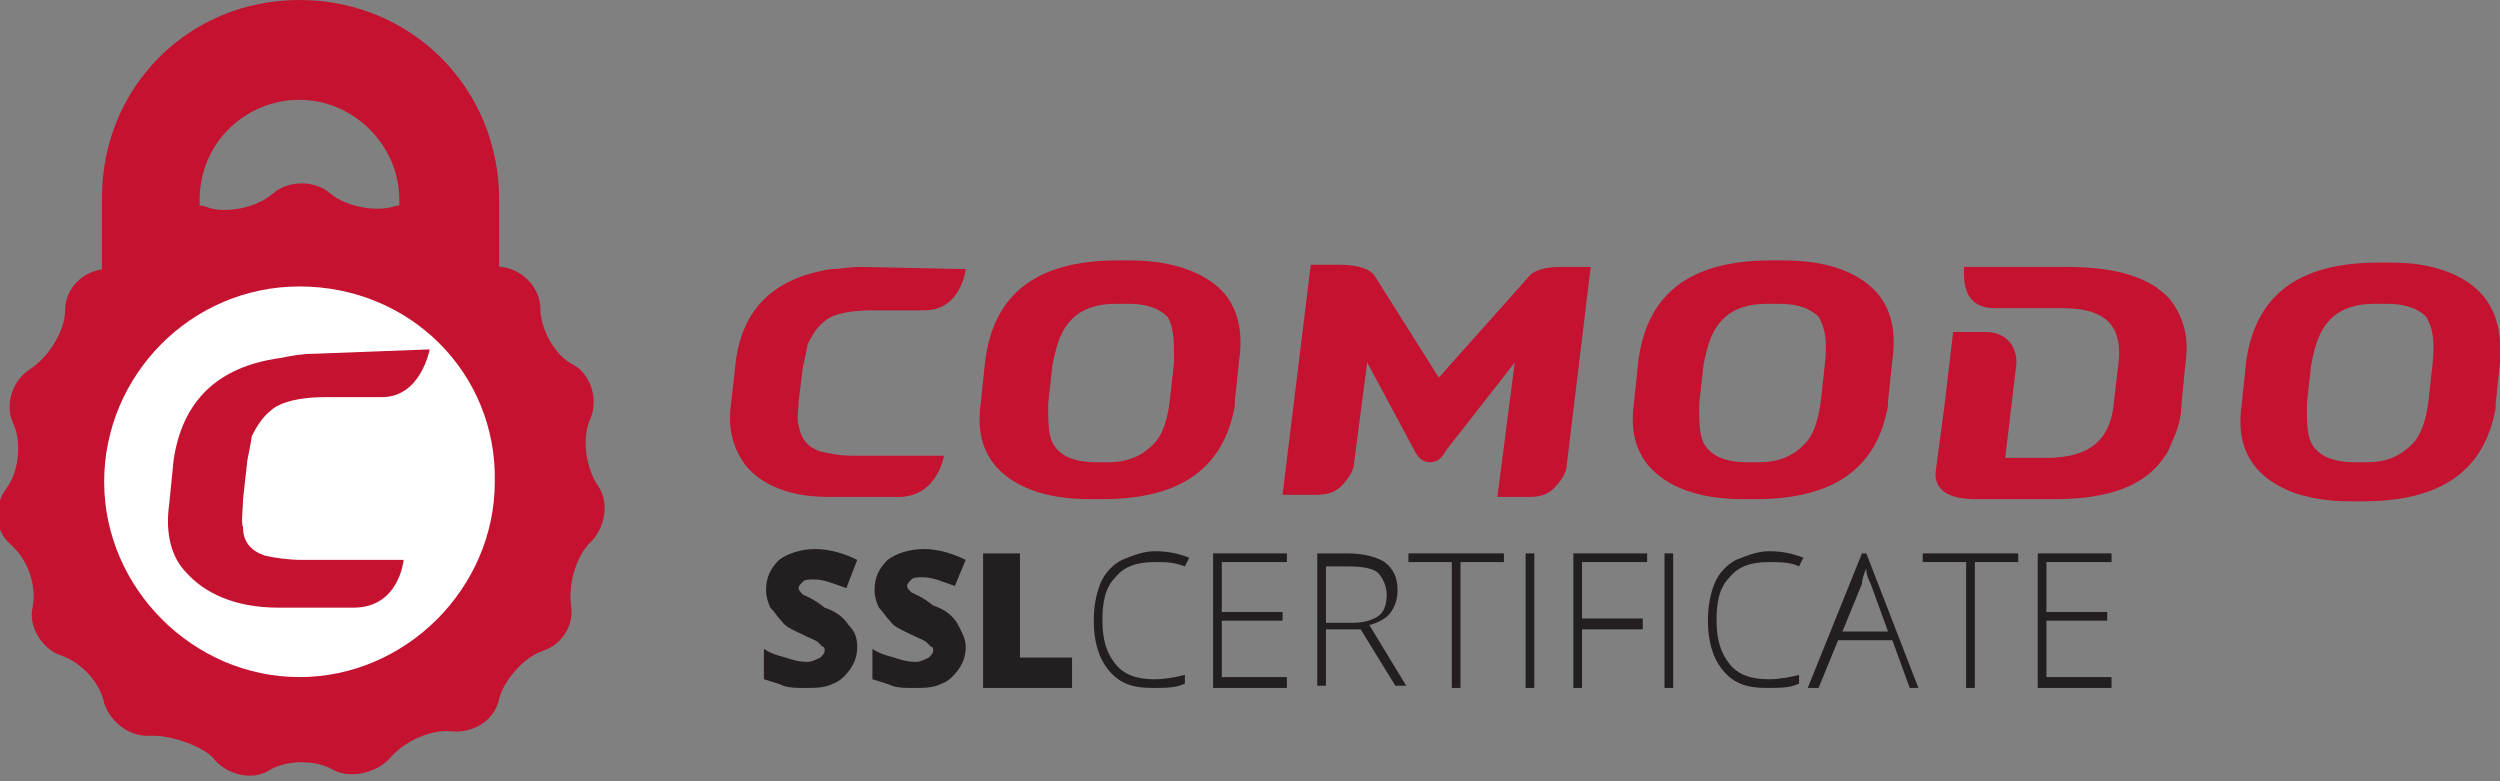
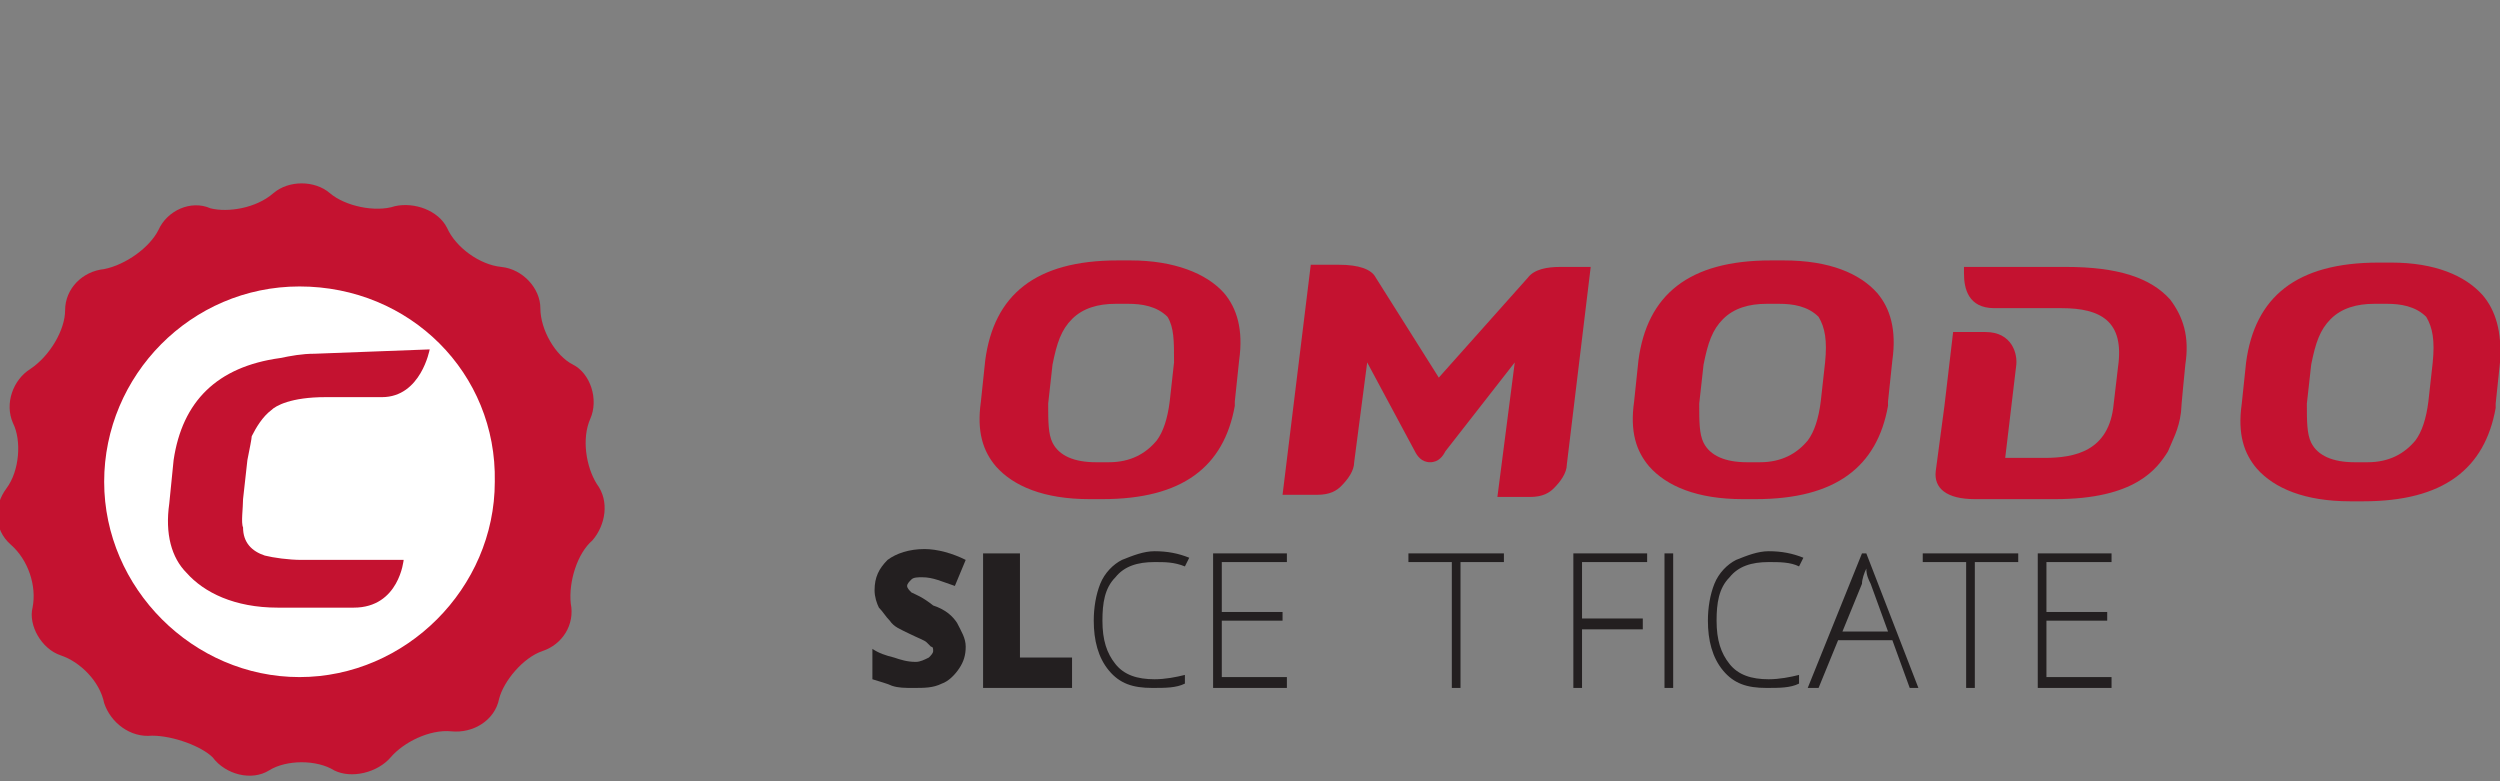
<svg xmlns="http://www.w3.org/2000/svg" version="1.1" id="Layer_1" x="0px" y="0px" width="115.2px" height="36px" viewBox="0 0 115.2 36" style="enable-background:new 0 0 115.2 36;" xml:space="preserve">
  <rect x="0" y="0" width="115.2" height="36" fill="#808080" stroke="none" />
  <style type="text/css">
	.st0{fill:#C41230;}
	.st1{fill:#FFFFFF;}
	.st2{fill:#231F20;}
</style>
  <g>
    <g>
-       <path class="st0" d="M9.2,17.2v-8c0-2.6,2.1-4.6,4.6-4.6s4.6,2.1,4.6,4.6v8H23v-8C23,4,18.9,0,13.8,0S4.7,4,4.7,9.1v8L9.2,17.2    L9.2,17.2z" />
      <g>
        <path class="st0" d="M12.6,8.9c0.7-0.6,1.9-0.6,2.6,0c0.7,0.6,2.1,0.9,3,0.6c0.9-0.2,2,0.2,2.4,1c0.4,0.9,1.5,1.7,2.5,1.8     s1.8,1,1.8,1.9c0,1,0.7,2.2,1.5,2.6s1.2,1.6,0.8,2.5c-0.4,0.9-0.2,2.2,0.3,3c0.6,0.8,0.4,1.9-0.2,2.6c-0.7,0.6-1.1,1.9-1,2.9     c0.2,1-0.4,1.9-1.3,2.2c-0.9,0.3-1.8,1.4-2,2.2c-0.2,1-1.2,1.6-2.2,1.5c-1-0.1-2.2,0.5-2.8,1.2c-0.6,0.7-1.8,1-2.6,0.6     c-0.8-0.5-2.2-0.5-3,0s-2,0.2-2.6-0.6C9.3,34.4,8,33.9,7,33.9c-1,0.1-1.9-0.6-2.2-1.5c-0.2-1-1.1-1.9-2-2.2     c-0.9-0.3-1.5-1.4-1.3-2.2c0.2-1-0.2-2.2-1-2.9s-0.8-1.8-0.2-2.6s0.7-2.2,0.3-3c-0.4-0.9,0-2,0.8-2.5C2.3,16.4,3,15.2,3,14.3     c0-1,0.8-1.8,1.8-1.9c1-0.2,2.1-1,2.5-1.8c0.4-0.9,1.5-1.4,2.4-1C10.5,9.8,11.8,9.6,12.6,8.9z" />
        <g>
          <path class="st1" d="M13.8,13.2c-5,0-9,4.1-9,9s4.1,9,9,9s9-4.1,9-9C22.9,17.2,18.9,13.2,13.8,13.2z" />
        </g>
        <path class="st0" d="M14.5,16.3c-0.6,0-1.1,0.1-1.6,0.2c-2.9,0.4-4.5,2-4.9,4.7l-0.2,2c-0.2,1.4,0.1,2.5,0.8,3.2     c0.8,0.9,2.2,1.6,4.2,1.6h3.5c2.1,0,2.3-2.2,2.3-2.2h-4.7c-0.6,0-1.3-0.1-1.7-0.2c-0.6-0.2-1-0.6-1-1.3c-0.1-0.2,0-0.9,0-1.3     l0.2-1.8c0.1-0.5,0.2-1,0.2-1.1c0.2-0.4,0.5-0.9,0.9-1.2c0.2-0.2,0.9-0.6,2.5-0.6h2.6c1.8,0,2.2-2.2,2.2-2.2L14.5,16.3L14.5,16.3     z" />
      </g>
    </g>
    <g>
      <g>
-         <path class="st2" d="M39.5,29.8c0,0.4-0.1,0.7-0.3,1c-0.2,0.3-0.5,0.6-0.8,0.7c-0.4,0.2-0.8,0.2-1.3,0.2c-0.4,0-0.7,0-1-0.1     c-0.2-0.1-0.6-0.2-0.9-0.3v-1.4c0.3,0.2,0.6,0.3,1,0.4c0.3,0.1,0.6,0.2,1,0.2c0.2,0,0.4-0.1,0.6-0.2c0.1-0.1,0.2-0.2,0.2-0.3     c0-0.1,0-0.2-0.1-0.2c-0.1-0.1-0.2-0.2-0.2-0.2c-0.1-0.1-0.4-0.2-0.8-0.4c-0.4-0.2-0.7-0.3-0.9-0.6c-0.2-0.2-0.3-0.4-0.5-0.6     c-0.1-0.2-0.2-0.5-0.2-0.8c0-0.6,0.2-1,0.6-1.4c0.4-0.3,1-0.5,1.7-0.5c0.6,0,1.3,0.2,1.9,0.5L39,27.1c-0.6-0.2-1-0.4-1.5-0.4     c-0.2,0-0.4,0-0.5,0.1c-0.1,0.1-0.2,0.2-0.2,0.3s0.1,0.2,0.2,0.3c0.2,0.1,0.5,0.2,1,0.6c0.6,0.2,0.9,0.5,1.1,0.8     C39.4,29.1,39.5,29.4,39.5,29.8z" />
        <path class="st2" d="M44.5,29.8c0,0.4-0.1,0.7-0.3,1c-0.2,0.3-0.5,0.6-0.8,0.7c-0.4,0.2-0.8,0.2-1.3,0.2c-0.4,0-0.7,0-1-0.1     c-0.2-0.1-0.6-0.2-0.9-0.3v-1.4c0.3,0.2,0.6,0.3,1,0.4c0.3,0.1,0.6,0.2,1,0.2c0.2,0,0.4-0.1,0.6-0.2c0.1-0.1,0.2-0.2,0.2-0.3     c0-0.1,0-0.2-0.1-0.2c-0.1-0.1-0.2-0.2-0.2-0.2c-0.1-0.1-0.4-0.2-0.8-0.4c-0.4-0.2-0.7-0.3-0.9-0.6c-0.2-0.2-0.3-0.4-0.5-0.6     c-0.1-0.2-0.2-0.5-0.2-0.8c0-0.6,0.2-1,0.6-1.4c0.4-0.3,1-0.5,1.7-0.5c0.6,0,1.3,0.2,1.9,0.5l-0.5,1.2c-0.6-0.2-1-0.4-1.5-0.4     c-0.2,0-0.4,0-0.5,0.1c-0.1,0.1-0.2,0.2-0.2,0.3s0.1,0.2,0.2,0.3c0.2,0.1,0.5,0.2,1,0.6c0.6,0.2,0.9,0.5,1.1,0.8     C44.3,29.1,44.5,29.4,44.5,29.8z" />
        <path class="st2" d="M45.3,31.7v-6.2H47v4.8h2.4v1.4H45.3z" />
        <path class="st2" d="M53.2,25.9c-0.8,0-1.4,0.2-1.8,0.7c-0.5,0.5-0.6,1.2-0.6,2c0,0.9,0.2,1.5,0.6,2c0.4,0.5,1,0.7,1.8,0.7     c0.5,0,1-0.1,1.4-0.2v0.4c-0.4,0.2-0.9,0.2-1.5,0.2c-0.9,0-1.5-0.2-2-0.8c-0.5-0.6-0.7-1.4-0.7-2.3c0-0.6,0.1-1.2,0.3-1.7     c0.2-0.5,0.6-0.9,1-1.1c0.5-0.2,1-0.4,1.5-0.4c0.6,0,1.1,0.1,1.6,0.3l-0.2,0.4C54.1,25.9,53.7,25.9,53.2,25.9z" />
        <path class="st2" d="M59.3,31.7h-3.4v-6.2h3.4v0.4h-3v2.3h2.8v0.4h-2.8v2.6h3V31.7z" />
-         <path class="st2" d="M61.1,29v2.6h-0.4v-6.1h1.4c0.8,0,1.4,0.2,1.7,0.4c0.4,0.3,0.6,0.7,0.6,1.3c0,0.4-0.1,0.7-0.3,1     c-0.2,0.3-0.6,0.5-1,0.6l1.7,2.8h-0.5l-1.6-2.6L61.1,29L61.1,29z M61.1,28.7h1.2c0.5,0,0.9-0.1,1.2-0.3c0.3-0.2,0.4-0.6,0.4-1     s-0.2-0.8-0.4-1s-0.7-0.3-1.4-0.3h-1V28.7z" />
        <path class="st2" d="M67.3,31.7h-0.4v-5.8h-2v-0.4h4.4v0.4h-2V31.7z" />
-         <path class="st2" d="M70.3,31.7v-6.2h0.4v6.2H70.3z" />
        <path class="st2" d="M72.9,31.7h-0.4v-6.2h3.4v0.4h-3v2.6h2.8V29h-2.8V31.7z" />
        <path class="st2" d="M76.7,31.7v-6.2h0.4v6.2H76.7z" />
        <path class="st2" d="M81.5,25.9c-0.8,0-1.4,0.2-1.8,0.7c-0.5,0.5-0.6,1.2-0.6,2c0,0.9,0.2,1.5,0.6,2c0.4,0.5,1,0.7,1.8,0.7     c0.5,0,1-0.1,1.4-0.2v0.4c-0.4,0.2-0.9,0.2-1.5,0.2c-0.9,0-1.5-0.2-2-0.8c-0.5-0.6-0.7-1.4-0.7-2.3c0-0.6,0.1-1.2,0.3-1.7     c0.2-0.5,0.6-0.9,1-1.1c0.5-0.2,1-0.4,1.5-0.4c0.6,0,1.1,0.1,1.6,0.3l-0.2,0.4C82.5,25.9,82,25.9,81.5,25.9z" />
        <path class="st2" d="M87.2,29.5h-2.5l-0.9,2.2h-0.5l2.5-6.2h0.2l2.4,6.2H88L87.2,29.5z M84.9,29.1H87l-0.8-2.2     c-0.1-0.2-0.2-0.4-0.2-0.7c-0.1,0.2-0.2,0.5-0.2,0.7L84.9,29.1z" />
        <path class="st2" d="M91,31.7h-0.4v-5.8h-2v-0.4H93v0.4h-2V31.7z" />
        <path class="st2" d="M97.3,31.7h-3.4v-6.2h3.4v0.4h-3v2.3h2.8v0.4h-2.8v2.6h3V31.7z" />
      </g>
      <g>
        <g>
          <path class="st0" d="M95.2,12.3h-4.7v0.3c0,0.7,0.2,1.6,1.4,1.6c0.1,0,1.4,0,1.4,0H95c1.8,0,2.9,0.6,2.6,2.7l-0.2,1.7      c-0.2,2.2-1.8,2.5-3.2,2.5h-1.8l0.5-4.2c0.1-0.6-0.2-1.6-1.4-1.6l0,0h-1.5l-0.4,3.4l-0.4,3c-0.1,0.8,0.5,1.3,1.8,1.3h3.7      c3.7,0,4.7-1.4,5.2-2.2c0.2-0.5,0.5-1,0.6-1.8c0-0.2,0.2-2.2,0.2-2.2c0.2-1.3-0.1-2.2-0.7-3C99.1,12.8,97.6,12.3,95.2,12.3z" />
          <path class="st0" d="M52.1,12L52.1,12L52.1,12h-0.6c-3.8,0-5.7,1.6-6.1,4.6l-0.2,1.9c-0.2,1.4,0.1,2.3,0.7,3      c0.8,0.9,2.2,1.5,4.3,1.5h0.6c3.7,0,5.6-1.5,6.1-4.3v-0.2l0.2-1.9c0.2-1.4-0.1-2.4-0.7-3.1C55.6,12.6,54.1,12,52.1,12z       M54.1,16.7l-0.2,1.8c-0.1,0.8-0.3,1.4-0.6,1.8c-0.5,0.6-1.2,1-2.2,1h-0.6l0,0c-1,0-1.7-0.3-2-0.9c-0.2-0.4-0.2-1-0.2-1.8      l0.2-1.8c0.2-1,0.4-1.6,0.9-2.1c0.5-0.5,1.2-0.7,2-0.7l0,0H52l0,0c0.6,0,1.3,0.1,1.8,0.6C54.1,15.1,54.1,15.7,54.1,16.7z" />
          <path class="st0" d="M114.4,13.6c-0.8-0.9-2.2-1.5-4.2-1.5l0,0l0,0h-0.6c-3.8,0-5.7,1.6-6.1,4.6l-0.2,1.9      c-0.2,1.4,0.1,2.3,0.7,3c0.8,0.9,2.2,1.5,4.3,1.5h0.6c3.7,0,5.6-1.5,6.1-4.3v-0.2l0.2-1.9C115.3,15.3,115,14.3,114.4,13.6z       M112.1,16.7l-0.2,1.8c-0.1,0.8-0.3,1.4-0.6,1.8c-0.5,0.6-1.2,1-2.2,1h-0.6l0,0c-1,0-1.7-0.3-2-0.9c-0.2-0.4-0.2-1-0.2-1.8      l0.2-1.8c0.2-1,0.4-1.6,0.9-2.1s1.2-0.7,2-0.7l0,0h0.6l0,0c0.6,0,1.3,0.1,1.8,0.6C112.1,15.1,112.2,15.7,112.1,16.7z" />
          <path class="st0" d="M82.2,12L82.2,12L82.2,12h-0.6c-3.8,0-5.7,1.6-6.1,4.6l-0.2,1.9c-0.2,1.4,0.1,2.3,0.7,3      c0.8,0.9,2.2,1.5,4.3,1.5h0.6c3.7,0,5.6-1.5,6.1-4.3v-0.2l0.2-1.9c0.2-1.4-0.1-2.4-0.7-3.1C85.7,12.6,84.3,12,82.2,12z       M84.1,16.7l-0.2,1.8c-0.1,0.8-0.3,1.4-0.6,1.8c-0.5,0.6-1.2,1-2.2,1h-0.6l0,0c-1,0-1.7-0.3-2-0.9c-0.2-0.4-0.2-1-0.2-1.8      l0.2-1.8c0.2-1,0.4-1.6,0.9-2.1c0.5-0.5,1.2-0.7,2-0.7l0,0h0.6l0,0c0.6,0,1.3,0.1,1.8,0.6C84.1,15.1,84.2,15.7,84.1,16.7z" />
          <path class="st0" d="M70.4,12.8l-4.1,4.6l-2.9-4.6c-0.2-0.4-0.8-0.6-1.7-0.6h-1.3l-1.3,10.6h1.6c0.6,0,0.9-0.2,1.1-0.4      c0.3-0.3,0.6-0.7,0.6-1.1l0.6-4.6l2.2,4.1c0.1,0.2,0.3,0.5,0.7,0.5l0,0c0.4,0,0.6-0.3,0.7-0.5l3.2-4.1l-0.8,6.2h1.5      c0.6,0,0.9-0.2,1.1-0.4c0.3-0.3,0.6-0.7,0.6-1.1l1.1-9.1h-1.4C71.3,12.3,70.7,12.4,70.4,12.8z" />
-           <path class="st0" d="M39.7,12.3c-0.6,0-1,0.1-1.4,0.1c-2.6,0.4-4.1,1.8-4.4,4.3l-0.2,1.8c-0.2,1.3,0.1,2.2,0.7,3      c0.7,0.8,1.9,1.4,3.8,1.4h3.2c1.8,0,2.1-1.9,2.1-1.9h-4.2c-0.6,0-1.1-0.1-1.5-0.2c-0.6-0.2-0.9-0.6-1-1.2c-0.1-0.2,0-0.8,0-1.1      l0.2-1.6c0.1-0.4,0.2-0.9,0.2-1c0.2-0.4,0.4-0.8,0.8-1.1c0.2-0.2,0.8-0.5,2.2-0.5h2.4c1.7,0,1.9-1.9,1.9-1.9L39.7,12.3      L39.7,12.3z" />
        </g>
      </g>
    </g>
  </g>
</svg>